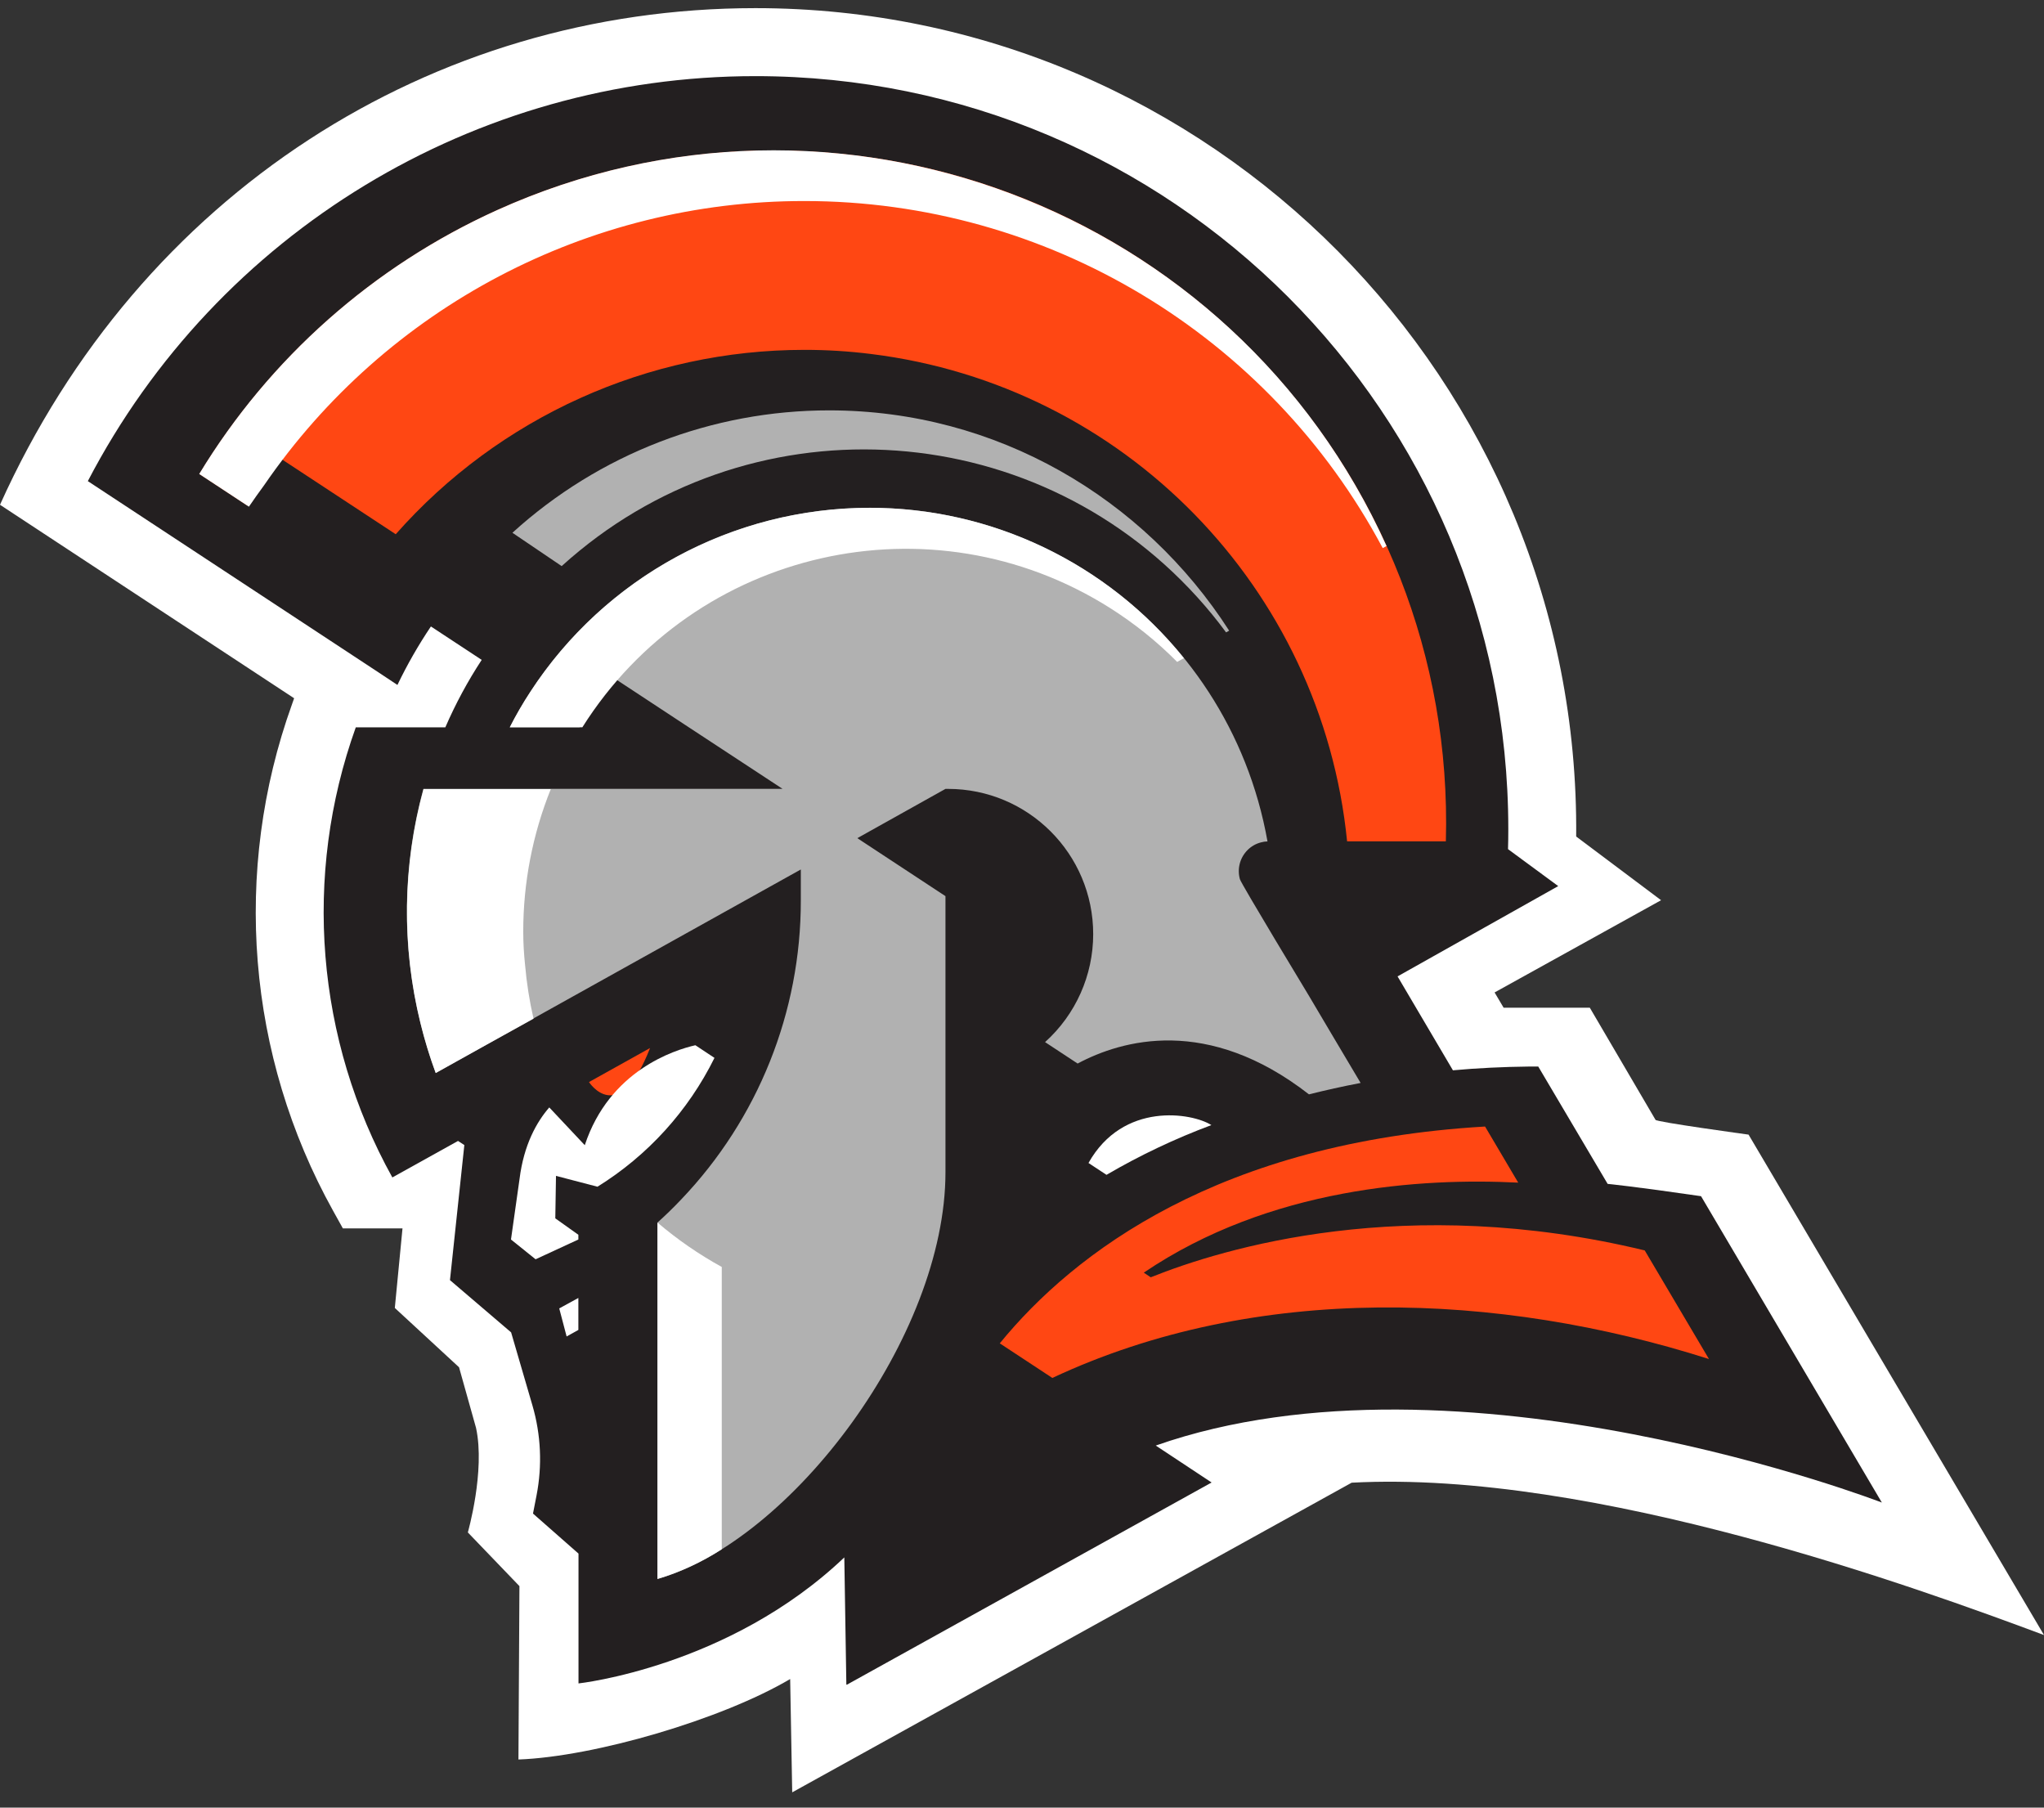
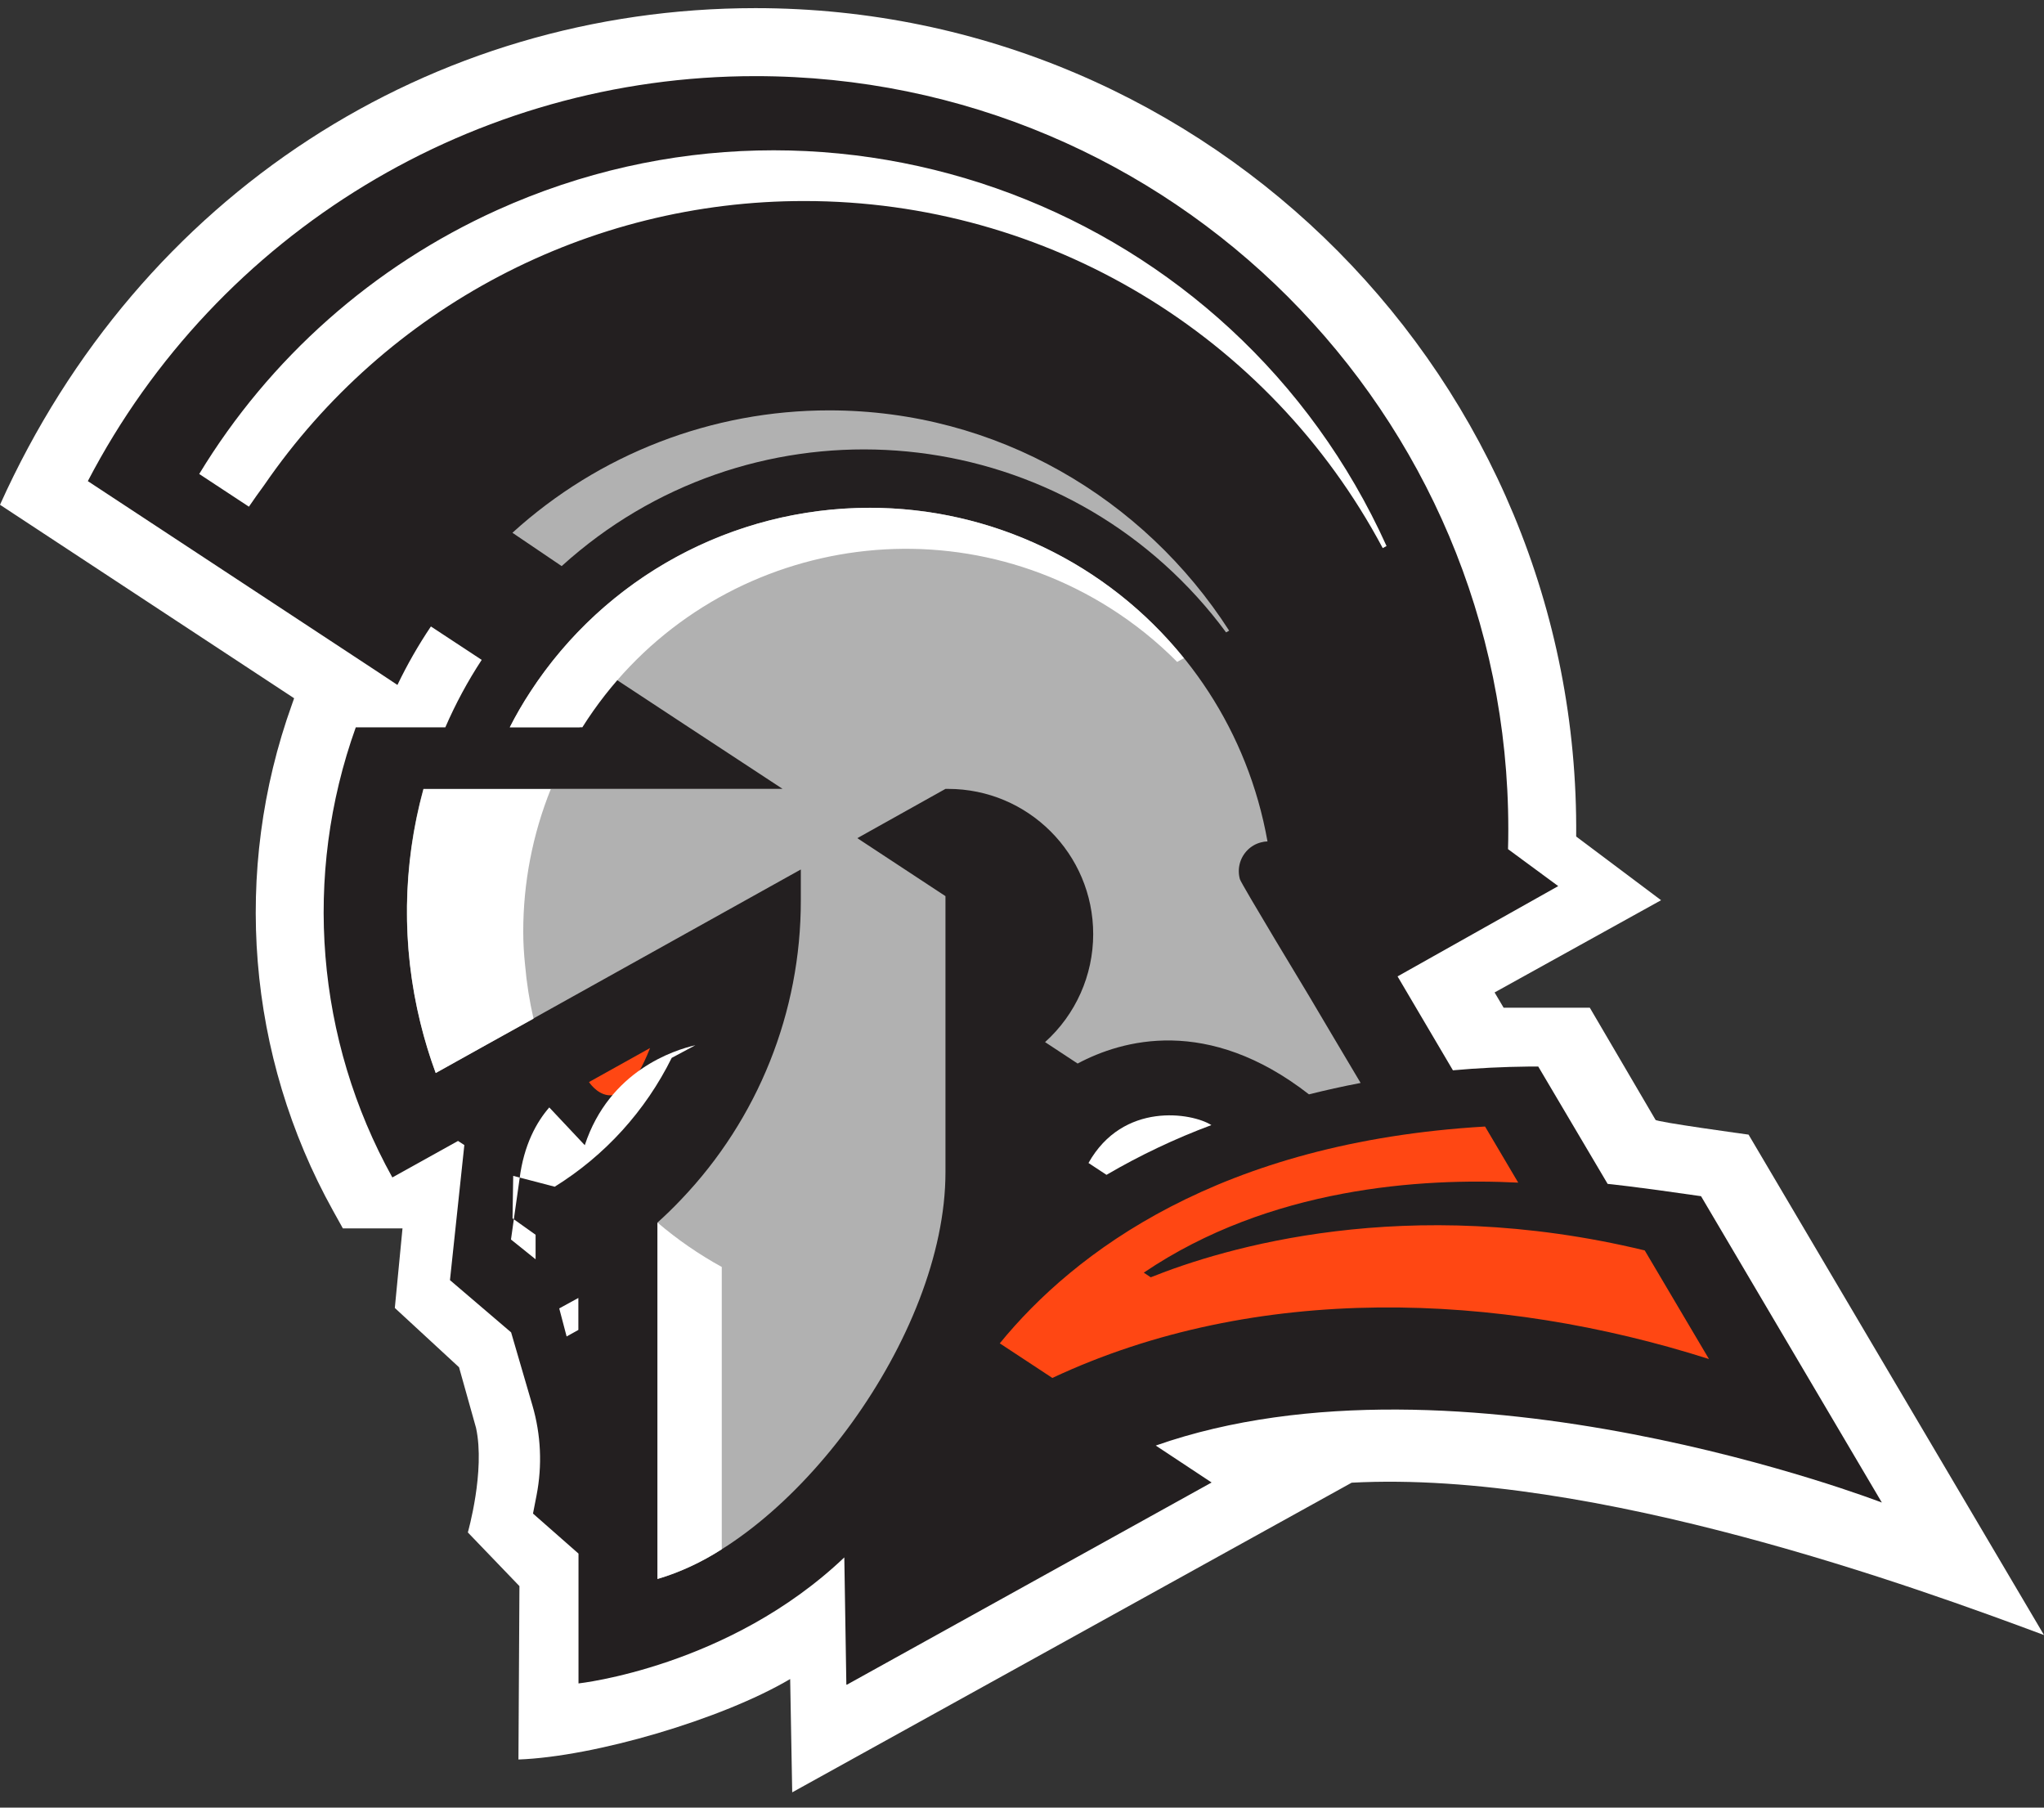
<svg xmlns="http://www.w3.org/2000/svg" version="1.1" id="Layer_1" x="0px" y="0px" viewBox="0 0 95 84" style="enable-background:new 0 0 95 84;" xml:space="preserve">
  <rect x="0" y="0" width="95" height="84" fill="#333333" stroke="none" />
  <style type="text/css">
	.st0{fill:#FFFFFF;}
	.st1{fill:#231F20;}
	.st2{fill:#B1B1B1;}
	.st3{fill:#FF4713;}
</style>
  <g>
    <g id="Layer_1-2">
      <path class="st0" d="M81.269,52.726c0,0-4.372-0.597-4.326-0.69l-3.052-5.207h-4.006l-0.42-0.71l7.738-4.286l-3.946-2.96    C73.446,17.682,56.268,0.378,35.111,0.378C20.056,0.378,6.51,8.991,0,23.457l13.67,8.991l-0.099,0.282    c-2.788,7.753-2.092,16.332,1.909,23.534l0.456,0.82h2.771l-0.357,3.697l2.985,2.756l0.79,2.817    c0.435,2.003-0.381,4.858-0.381,4.858l2.398,2.495l-0.046,8.057c3.527-0.128,9.453-1.862,12.629-3.74l0.095,5.266l26.002-14.389    C74.11,68.298,89.236,73.832,95,75.981L81.269,52.726z" />
      <path class="st1" d="M87.464,69.824L79.06,55.587c-3.172-0.462-4.341-0.572-4.341-0.572l-3.225-5.453h-0.418    c-1.23,0.014-2.412,0.072-3.548,0.175l-2.573-4.364l7.467-4.196l-2.333-1.717c0.01-0.296,0.013-0.631,0.013-0.931    c0-19.324-15.664-34.991-34.989-34.991C22.069,3.535,10.107,10.79,4.082,22.358l13.529,8.9l0.86,0.572    c0.453-0.942,0.973-1.851,1.556-2.718l2.361,1.553c-0.652,0.994-1.217,2.043-1.69,3.134h-4.162    c-2.473,6.891-1.854,14.515,1.699,20.917l3.052-1.696l0.294,0.191l-0.668,6.277l2.842,2.428l0.992,3.399    c0.395,1.355,0.46,2.784,0.191,4.17l-0.166,0.851l2.115,1.86v6.033c0,0,6.989-0.753,12.354-5.856l0.095,5.913h0.029l16.947-9.394    l-2.596-1.717C67.82,62.229,87.464,69.824,87.464,69.824z" />
      <path class="st2" d="M61.912,48.093l-1.066-1.801c0,0-3.155-5.213-3.218-5.434c-0.136-0.483,0-1.002,0.355-1.356    c0.171-0.172,0.385-0.295,0.62-0.355c0.1-0.029,0.203-0.044,0.307-0.046c-1.818-10.219-11.576-17.029-21.795-15.211    c-4.208,0.749-8.035,2.909-10.85,6.126c-0.59,0.672-1.13,1.385-1.617,2.134c-0.348,0.531-0.666,1.08-0.954,1.646h3.243    c0.019-0.031,0.042-0.063,0.063-0.093c0.487-0.753,1.037-1.463,1.646-2.121l3.365,2.214l4.358,2.861h-16.69    c-1.192,4.352-0.991,8.968,0.572,13.201L37.21,40.41h0.01v1.434c0.007,5.178-1.987,10.159-5.566,13.901    c-0.35,0.37-0.714,0.725-1.093,1.064v16.564c6.239-1.778,13.382-11.271,13.382-18.9V41.644l-4.097-2.695l4.097-2.289h0.118    c3.727,0,6.748,3.022,6.748,6.749c0,1.914-0.813,3.738-2.237,5.018l1.513,0.996c2.062-1.099,6.041-2.234,10.752,1.432    c0.763-0.191,1.562-0.37,2.401-0.53L61.912,48.093z" />
      <path class="st3" d="M30.213,48.702l-2.838,1.581C27.375,50.283,28.756,52.434,30.213,48.702z" />
-       <path class="st3" d="M35.972,6.994C25.055,6.994,14.93,12.693,9.268,22.027l2.201,1.448c0.468-0.761,0.977-1.495,1.526-2.199    l5.398,3.55c4.809-5.447,11.726-8.568,18.992-8.568c1.034-0.001,2.066,0.063,3.092,0.191C52.24,17.9,61.43,27.304,62.61,39.098    H67.2C67.675,21.849,54.077,7.481,36.828,7.006C36.543,6.998,36.257,6.994,35.972,6.994z" />
      <path class="st2" d="M38.541,19.07c-5.445-0.003-10.696,2.025-14.725,5.688l2.289,1.549c8.554-7.759,21.778-7.115,29.537,1.439    c0.475,0.524,0.924,1.072,1.343,1.641l0.143-0.08C53.169,23.15,46.323,19.07,38.541,19.07z" />
      <path class="st0" d="M30.557,56.812L30.557,56.812v16.564c1.056-0.317,2.063-0.782,2.989-1.381V58.876    C32.482,58.291,31.48,57.599,30.557,56.812z" />
      <path class="st0" d="M40.406,23.598c-6.36,0.006-12.288,3.223-15.759,8.553c-0.348,0.531-0.666,1.08-0.954,1.646h3.374    c5.235-8.302,16.21-10.788,24.511-5.552c1.136,0.717,2.188,1.56,3.134,2.514l0.313-0.174    C51.463,26.162,46.086,23.593,40.406,23.598z" />
      <path class="st0" d="M24.319,43.294c-0.001-2.27,0.433-4.518,1.28-6.624h-5.913c-0.976,3.552-1.025,7.295-0.143,10.872    c0.192,0.787,0.428,1.563,0.708,2.323l2.396-1.335l2.15-1.192c-0.189-0.823-0.32-1.658-0.393-2.499    C24.35,44.328,24.319,43.813,24.319,43.294z" />
      <path class="st0" d="M37.385,9.342c11.252-0.003,21.589,6.199,26.881,16.129l0.177-0.097C57.339,9.648,38.831,2.659,23.106,9.763    c-5.748,2.597-10.575,6.872-13.847,12.263l2.201,1.448l0.109,0.072c0.231-0.341,0.469-0.673,0.711-1.003    C17.959,14.272,27.352,9.333,37.385,9.342z" />
-       <path class="st0" d="M32.319,48.572c-0.982,0.223-3.996,1.177-5.14,4.645l-1.65-1.755c-0.586,0.675-1.184,1.73-1.383,3.332    L23.749,57.6l1.144,0.919l1.988-0.919V57.38l-1.072-0.763l0.032-1.974l1.928,0.504c2.336-1.449,4.219-3.523,5.438-5.987    L32.319,48.572z" />
+       <path class="st0" d="M32.319,48.572c-0.982,0.223-3.996,1.177-5.14,4.645l-1.65-1.755c-0.586,0.675-1.184,1.73-1.383,3.332    L23.749,57.6l1.144,0.919V57.38l-1.072-0.763l0.032-1.974l1.928,0.504c2.336-1.449,4.219-3.523,5.438-5.987    L32.319,48.572z" />
      <polygon class="st0" points="25.992,60.802 26.335,62.105 26.881,61.802 26.881,60.316   " />
      <path class="st3" d="M76.443,58.107c-11.109-2.682-19.595-0.101-22.959,1.249l-0.324-0.216c5.852-3.962,12.911-4.41,17.403-4.183    l-1.541-2.607c-12.329,0.725-19.097,5.84-22.555,10.075l2.443,1.608c9.487-4.444,20.743-3.994,30.518-0.879L76.443,58.107z" />
      <path class="st0" d="M50.59,54.044l0.837,0.551c1.556-0.909,3.187-1.683,4.875-2.312C55.402,51.71,52.198,51.179,50.59,54.044z" />
    </g>
  </g>
</svg>